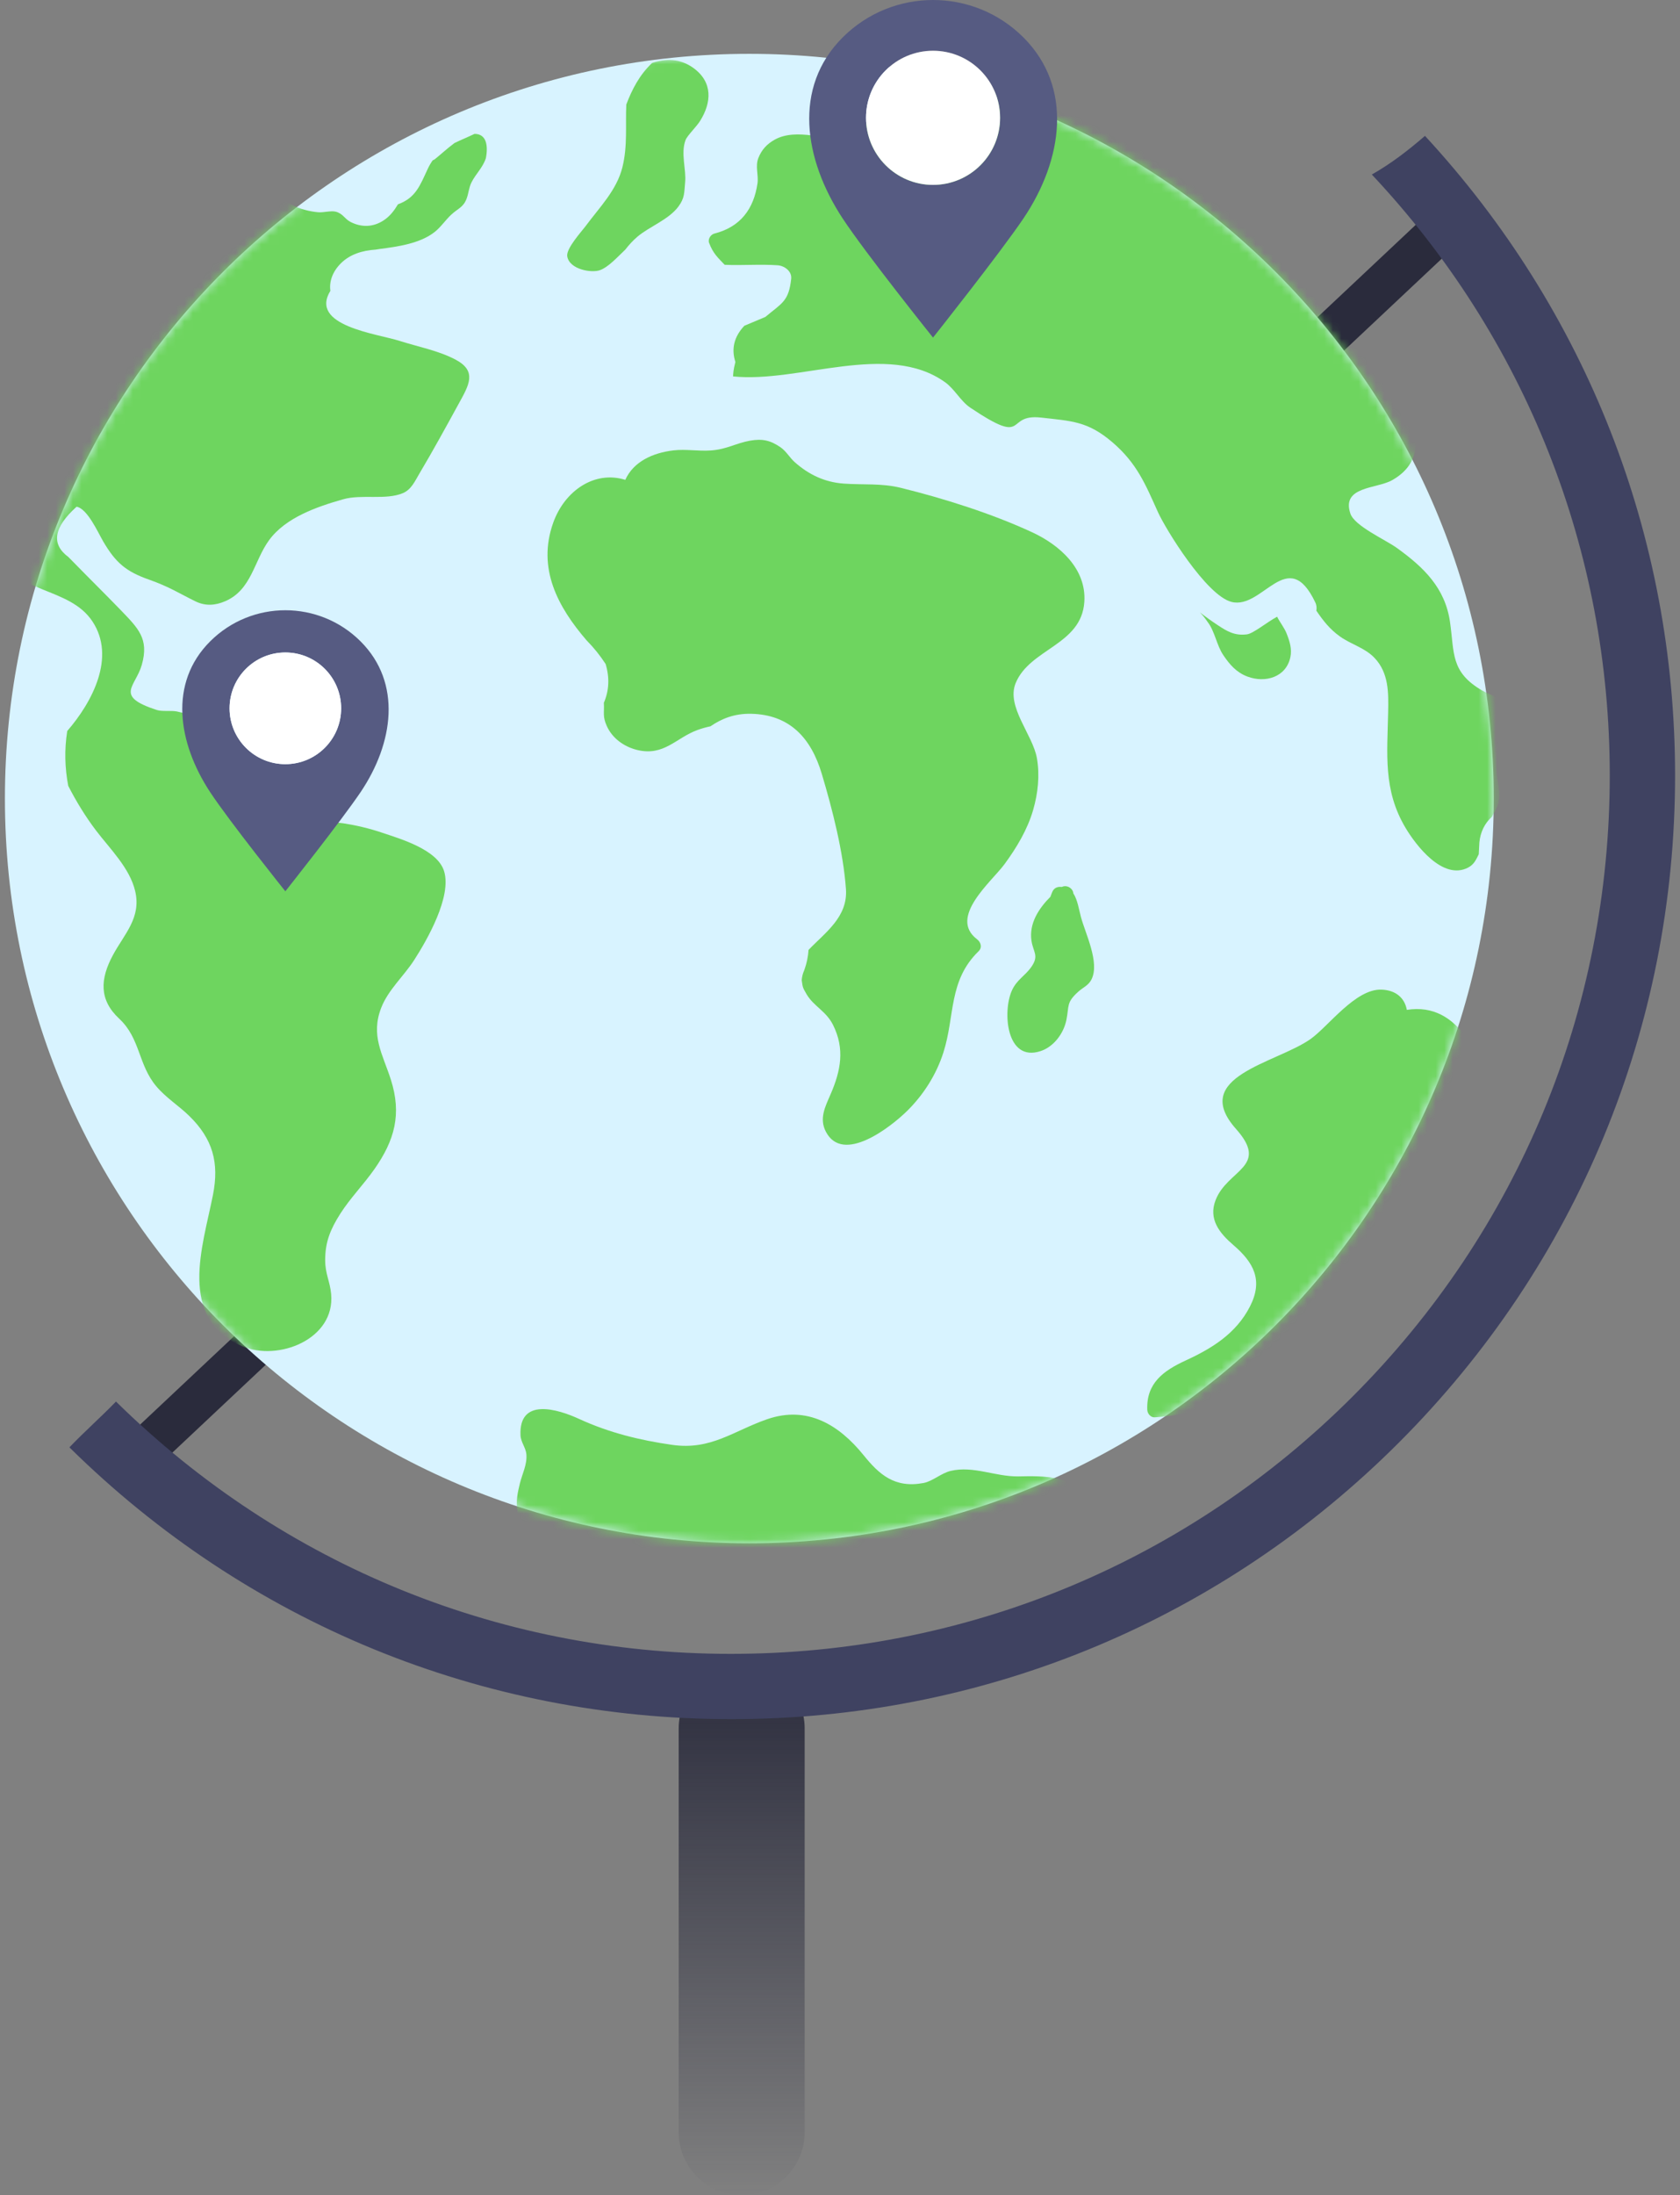
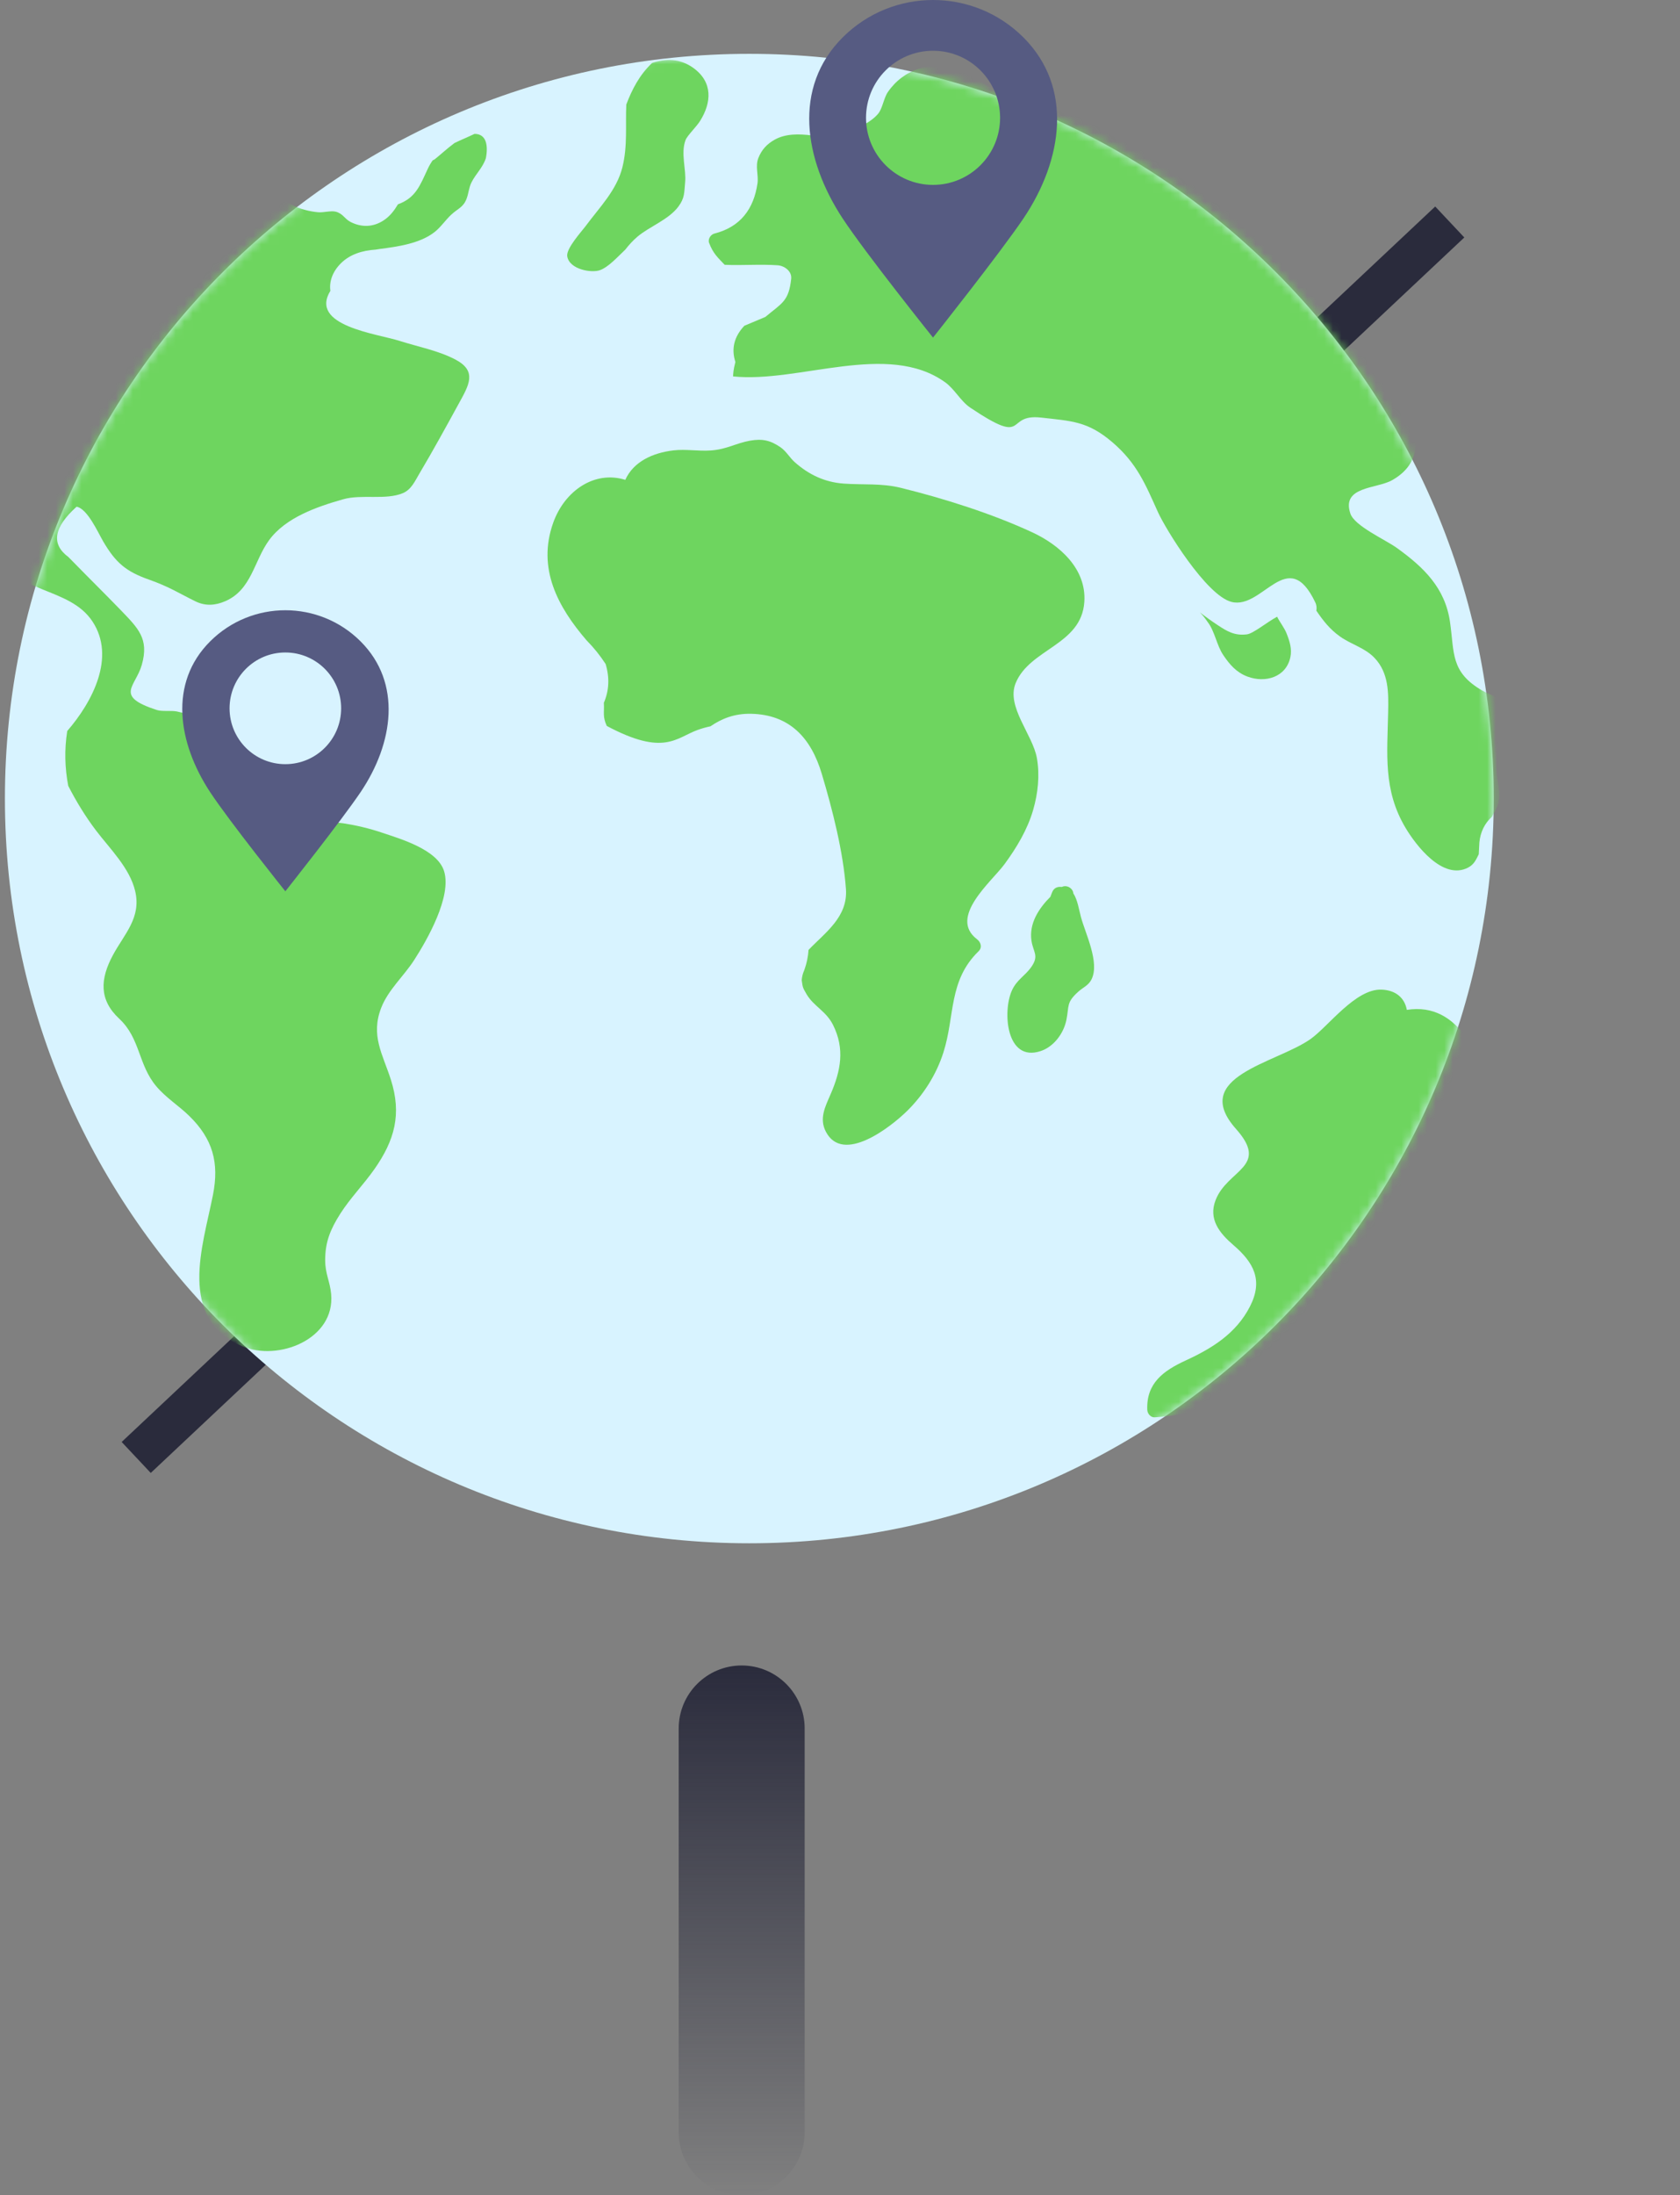
<svg xmlns="http://www.w3.org/2000/svg" width="196" height="256" viewBox="0 0 196 256" fill="none">
  <rect x="0" y="0" width="196" height="256" fill="#808080" stroke="none" />
  <path d="M170.836 27.693L167.441 24.083L14.193 168.16L17.588 171.771L170.836 27.693Z" fill="#2A2B3C" />
  <path d="M87.421 179.973C135.386 179.973 174.269 141.09 174.269 93.126C174.269 45.161 135.386 6.278 87.421 6.278C39.457 6.278 0.574 45.161 0.574 93.126C0.574 141.09 39.457 179.973 87.421 179.973Z" fill="#D8F3FF" />
  <mask id="mask0" mask-type="alpha" maskUnits="userSpaceOnUse" x="0" y="6" width="175" height="174">
    <path d="M87.421 179.973C135.386 179.973 174.269 141.09 174.269 93.126C174.269 45.161 135.386 6.278 87.421 6.278C39.457 6.278 0.574 45.161 0.574 93.126C0.574 141.09 39.457 179.973 87.421 179.973Z" fill="#D8F3FF" />
  </mask>
  <g mask="url(#mask0)">
    <path d="M148.996 71.919C147.75 72.598 146.211 73.888 145.467 73.979C144.024 74.156 143.145 73.617 142.032 72.879C141.298 72.393 140.623 71.909 140 71.424C140.306 71.739 140.598 72.101 140.884 72.525C141.741 73.629 141.933 75.249 142.729 76.417C143.48 77.52 144.253 78.42 145.537 78.901C147.605 79.674 150.041 78.992 150.543 76.64C150.751 75.677 150.454 74.767 150.104 73.878C149.845 73.212 149.321 72.578 148.996 71.919Z" fill="#6ED55F" />
    <path d="M175.522 82.449C175.022 81.212 173.973 81.134 172.954 80.546C169.198 78.379 169.692 76.164 169.168 72.533C168.594 68.556 166.109 66.161 162.963 63.898C161.592 62.912 158.027 61.346 157.542 59.889C156.475 56.691 160.604 57.023 162.409 56.001C165.86 54.054 165.548 50.947 164.411 47.645C162.162 41.117 159.53 34.56 156.716 28.256C155.908 26.445 155.138 24.051 153.502 22.793C150.717 20.655 147.91 22.887 145.553 18.711C143.163 14.476 146.374 7.519 142.037 3.892C138.345 0.804 132.513 6.277 129.386 8.044C129.181 8.16 129.074 8.322 129.013 8.492C126.188 10.044 123.136 11.499 119.903 11.499C116.588 11.499 114.489 9.205 111.593 8.161C108.577 7.073 105.407 8.074 103.576 10.746C103.11 11.428 102.948 12.674 102.452 13.26C100.859 15.145 96.95 16.065 94.681 15.789C93.26 15.617 91.688 15.559 90.39 16.283C89.481 16.788 88.862 17.451 88.474 18.429C88.092 19.393 88.513 20.426 88.373 21.385C87.939 24.372 86.381 26.468 83.348 27.237C82.914 27.348 82.562 27.885 82.729 28.328C83.2 29.588 83.779 30.067 84.544 30.88C86.604 30.975 88.652 30.789 90.735 30.937C91.506 30.992 92.4 31.621 92.306 32.507C92.02 35.157 91.239 35.323 89.291 36.96C88.475 37.303 87.658 37.647 86.84 37.99C85.644 39.264 85.296 40.671 85.796 42.214C85.553 43.134 85.542 43.557 85.525 43.897C93.216 44.696 103.551 39.763 110.268 44.582C111.38 45.379 112.072 46.784 113.192 47.536C120.105 52.172 117.131 48.206 121.462 48.699C125.048 49.105 126.91 49.123 129.771 51.568C132.655 54.034 133.634 56.488 135.088 59.711C135.983 61.695 140.737 69.45 143.682 70.195C147.334 71.118 150.241 63.5 153.455 70.262C153.614 70.597 153.624 70.916 153.572 71.215C154.36 72.368 155.117 73.366 156.349 74.24C157.633 75.15 159.251 75.551 160.366 76.729C162.039 78.493 161.993 80.822 161.95 83.02C161.854 87.913 161.344 92.108 163.97 96.528C165.178 98.562 168.332 102.721 171.291 101.17C171.984 100.806 172.211 100.237 172.523 99.62C172.548 99.165 172.571 98.705 172.594 98.249C172.713 97.025 173.204 96.023 174.064 95.243C174.274 94.806 174.576 94.389 174.731 93.907C175.21 92.444 174.627 91.163 174.593 89.726C174.449 84.054 175.412 87.219 175.602 84.267C175.643 83.655 175.755 83.03 175.522 82.449Z" fill="#6ED55F" />
    <path d="M72.612 19.514C71.948 22.18 69.959 24.157 68.355 26.324C67.868 26.982 66.031 28.975 66.178 29.892C66.423 31.422 69.004 31.863 69.986 31.509C70.988 31.149 72.032 29.978 72.95 29.111C73.367 28.572 73.829 28.057 74.384 27.588C75.775 26.415 78.008 25.616 79.138 24.101C79.896 23.085 79.817 22.484 79.932 21.262C80.079 19.729 79.392 17.905 79.982 16.331C80.174 15.817 81.234 14.805 81.66 14.129C83.026 11.966 83.183 9.592 80.907 7.935C79.364 6.812 77.676 6.812 76.074 7.344C74.609 8.741 73.748 10.4 73.069 12.185C72.95 14.557 73.24 16.995 72.612 19.514Z" fill="#6ED55F" />
    <path d="M53.156 41.943C51.189 40.897 48.744 40.432 46.623 39.756C43.962 38.907 36.044 38 38.544 33.916C38.398 32.885 38.756 31.719 39.768 30.709C40.827 29.652 42.279 29.21 43.832 29.109C43.992 29.084 44.142 29.056 44.312 29.033C46.425 28.76 49.002 28.4 50.713 27.052C51.438 26.479 51.968 25.663 52.651 25.029C53.419 24.314 54.058 24.188 54.439 23.163C54.684 22.507 54.694 21.892 55.011 21.263C55.51 20.267 56.322 19.562 56.687 18.442C56.963 16.997 56.762 15.607 55.358 15.614C54.545 16.006 53.755 16.323 53.016 16.683C52.142 17.337 51.294 18.121 50.719 18.576C50.644 18.635 50.561 18.66 50.48 18.698C50.273 18.99 50.079 19.317 49.904 19.692C49.007 21.61 48.511 23.075 46.427 23.827C45.999 24.547 45.502 25.211 44.752 25.703C43.533 26.502 42.173 26.539 40.888 25.878C40.204 25.528 39.996 24.88 39.139 24.679C38.601 24.553 37.722 24.803 37.134 24.753C35.188 24.586 32.421 23.648 32.094 21.412C31.997 20.753 32.136 20.166 32.407 19.63C32.859 17.585 34.511 15.229 35.289 13.989C35.611 13.472 35.327 12.991 34.901 12.786C35.053 11.176 34.385 9.773 32.778 9.022C29.779 7.615 26.363 10.219 24.065 11.84C16.865 16.917 12.141 23.635 8.025 31.291C5.782 35.463 3.242 39.264 0.473 43.097C-1.814 46.267 -4.155 49.627 -5.052 53.499C-5.714 56.366 -5.475 59.275 -4.427 62.017C-4.148 62.747 -3.752 63.457 -3.299 64.161C-0.671 65.905 2.016 67.54 4.951 68.731C7.155 69.625 9.446 70.422 10.802 72.495C13.507 76.625 10.815 81.821 7.845 85.247C7.5 87.427 7.563 89.561 7.961 91.647C8.899 93.471 9.968 95.222 11.195 96.841C12.819 98.98 15.138 101.221 15.772 103.925C16.499 107.029 14.508 108.907 13.177 111.376C11.682 114.149 11.53 116.586 13.905 118.796C16.39 121.105 16.097 124.151 18.24 126.689C19.346 128.002 20.825 128.923 22.049 130.11C24.842 132.822 25.582 135.606 24.848 139.335C23.666 145.349 20.649 153.715 28.249 156.992C32.423 158.791 39.121 156.193 38.634 150.906C38.496 149.424 37.947 148.587 37.938 146.989C37.927 144.845 38.548 143.354 39.697 141.547C40.865 139.713 42.414 138.144 43.663 136.369C46.065 132.959 46.874 129.907 45.604 125.918C44.658 122.945 43.201 120.766 44.489 117.492C45.305 115.419 47.111 113.835 48.313 111.969C49.838 109.605 52.716 104.572 51.813 101.604C51.045 99.074 46.714 97.827 44.54 97.095C43.074 96.601 41.569 96.246 40.041 96.011C38.609 95.792 36.366 96.041 35.064 95.517C33.498 94.89 32.658 92.881 31.757 91.621C29.919 89.043 27.245 86.695 24.657 84.88C23.329 83.95 22.199 83.271 20.613 82.966C19.966 82.84 18.92 83.002 18.279 82.794C13.278 81.162 15.815 80.11 16.547 77.523C17.409 74.472 16.134 73.273 13.995 71.057C12.209 69.21 10.376 67.408 8.582 65.57C8.38 65.366 8.18 65.163 7.98 64.96C5.941 63.455 6.259 61.5 8.935 59.093C10.2 59.308 11.456 62.144 12.04 63.142C13.499 65.632 14.7 66.643 17.353 67.583C19.822 68.459 20.871 69.182 22.793 70.124C23.955 70.693 25.102 70.622 26.287 70.107C29.354 68.777 29.623 65.429 31.386 63.004C33.312 60.352 37 59.087 40.031 58.226C42.205 57.606 45.011 58.356 47.02 57.501C47.991 57.088 48.415 56.093 48.922 55.243C50.511 52.57 52.016 49.82 53.51 47.093C54.704 44.921 55.701 43.296 53.156 41.943Z" fill="#6ED55F" />
-     <path d="M126.505 70.198C126.768 66.323 123.616 63.553 120.418 62.073C115.703 59.891 110.158 58.14 105.113 56.895C102.832 56.331 100.734 56.563 98.43 56.396C96.222 56.237 94.357 55.35 92.73 53.907C92.132 53.377 91.734 52.627 91.062 52.161C89.879 51.346 88.938 51.14 87.514 51.389C85.855 51.68 84.803 52.4 82.93 52.532C81.477 52.636 80.01 52.352 78.556 52.524C76.135 52.815 73.91 53.836 72.95 55.958C69.371 54.838 65.864 57.222 64.531 60.989C62.657 66.29 65.071 70.774 68.443 74.686C69.273 75.525 70.01 76.442 70.656 77.434C71.132 79.023 71.064 80.531 70.45 81.96C70.519 83.168 70.278 83.514 70.788 84.657C71.441 86.118 72.823 87.09 74.336 87.459C77.466 88.22 78.867 86.042 81.371 85.133C81.909 84.938 82.408 84.801 82.885 84.702C84.192 83.807 85.682 83.199 87.634 83.24C92.159 83.341 94.63 86.09 95.87 90.23C97.121 94.414 98.381 99.332 98.693 103.679C98.927 106.953 96.261 108.755 94.329 110.778C94.281 111.541 94.126 112.324 93.837 113.125C93.665 113.499 93.562 113.892 93.533 114.31C93.663 115.068 93.567 115.056 94.114 115.968C94.95 117.367 96.375 117.907 97.181 119.513C98.592 122.319 98.087 124.871 96.909 127.593C96.283 129.043 95.543 130.429 96.352 131.978C98.351 135.805 103.922 131.428 105.817 129.568C107.744 127.676 109.246 125.305 110.067 122.727C111.425 118.464 110.633 114.367 114.171 110.93C114.621 110.492 114.432 109.871 113.993 109.538C110.6 106.969 115.701 102.81 117.192 100.778C118.603 98.856 119.873 96.748 120.539 94.439C121.096 92.51 121.322 90.407 120.972 88.417C120.489 85.655 117.358 82.406 118.499 79.649C120.166 75.629 126.165 75.233 126.505 70.198Z" fill="#6ED55F" />
+     <path d="M126.505 70.198C126.768 66.323 123.616 63.553 120.418 62.073C115.703 59.891 110.158 58.14 105.113 56.895C102.832 56.331 100.734 56.563 98.43 56.396C96.222 56.237 94.357 55.35 92.73 53.907C92.132 53.377 91.734 52.627 91.062 52.161C89.879 51.346 88.938 51.14 87.514 51.389C85.855 51.68 84.803 52.4 82.93 52.532C81.477 52.636 80.01 52.352 78.556 52.524C76.135 52.815 73.91 53.836 72.95 55.958C69.371 54.838 65.864 57.222 64.531 60.989C62.657 66.29 65.071 70.774 68.443 74.686C69.273 75.525 70.01 76.442 70.656 77.434C71.132 79.023 71.064 80.531 70.45 81.96C70.519 83.168 70.278 83.514 70.788 84.657C77.466 88.22 78.867 86.042 81.371 85.133C81.909 84.938 82.408 84.801 82.885 84.702C84.192 83.807 85.682 83.199 87.634 83.24C92.159 83.341 94.63 86.09 95.87 90.23C97.121 94.414 98.381 99.332 98.693 103.679C98.927 106.953 96.261 108.755 94.329 110.778C94.281 111.541 94.126 112.324 93.837 113.125C93.665 113.499 93.562 113.892 93.533 114.31C93.663 115.068 93.567 115.056 94.114 115.968C94.95 117.367 96.375 117.907 97.181 119.513C98.592 122.319 98.087 124.871 96.909 127.593C96.283 129.043 95.543 130.429 96.352 131.978C98.351 135.805 103.922 131.428 105.817 129.568C107.744 127.676 109.246 125.305 110.067 122.727C111.425 118.464 110.633 114.367 114.171 110.93C114.621 110.492 114.432 109.871 113.993 109.538C110.6 106.969 115.701 102.81 117.192 100.778C118.603 98.856 119.873 96.748 120.539 94.439C121.096 92.51 121.322 90.407 120.972 88.417C120.489 85.655 117.358 82.406 118.499 79.649C120.166 75.629 126.165 75.233 126.505 70.198Z" fill="#6ED55F" />
    <path d="M126.117 106.968C125.876 106.084 125.721 104.933 125.22 104.181C125.189 103.621 124.487 103.136 123.872 103.438C123.778 103.434 123.7 103.411 123.596 103.423C123.167 103.463 122.896 103.676 122.741 104.074C122.683 104.224 122.624 104.374 122.566 104.525C122.561 104.539 122.564 104.551 122.559 104.566C121.182 105.948 120.045 107.686 120.336 109.693C120.529 111.029 121.251 111.426 120.333 112.747C119.581 113.826 118.636 114.229 118.057 115.505C116.945 117.952 117.381 123.896 121.395 122.58C122.944 122.073 124.095 120.512 124.411 118.951C124.753 117.268 124.376 116.934 125.8 115.648C126.37 115.132 126.996 114.931 127.356 114.189C128.307 112.217 126.634 108.882 126.117 106.968Z" fill="#6ED55F" />
    <path d="M174.075 128.932C174.074 128.87 174.089 128.814 174.074 128.748C173 123.571 170.328 116.784 164.13 117.77C163.886 116.427 162.905 115.479 161.192 115.408C158.138 115.281 154.975 119.711 152.877 121.184C148.845 124.01 138.761 125.543 144.204 131.658C148.153 136.093 143.206 136.372 141.819 139.956C140.956 142.188 142.286 143.815 143.901 145.202C146.258 147.227 147.401 149.294 145.824 152.368C144.207 155.516 141.406 157.24 138.337 158.652C135.71 159.86 133.733 161.31 133.847 164.401C133.864 164.853 134.24 165.319 134.732 165.286C143.885 164.675 149.554 159.772 154.618 152.6C157.257 148.863 161.501 147.28 163.803 143.308C166.819 138.1 169.069 133.823 174.436 130.573C175.22 130.095 174.786 129.022 174.075 128.932Z" fill="#6ED55F" />
-     <path d="M118.782 172.175C116.111 172.207 113.552 170.908 110.916 171.533C109.801 171.795 108.82 172.739 107.746 172.943C104.372 173.581 102.563 171.941 100.754 169.703C97.872 166.14 94.172 163.893 89.507 165.504C85.578 166.86 82.953 169.144 78.436 168.5C74.652 167.96 71.051 167.076 67.572 165.476C65.08 164.328 60.513 162.93 60.727 167.397C60.766 168.188 61.343 168.829 61.41 169.584C61.515 170.799 60.922 171.886 60.651 173.001C60.389 174.08 60.197 174.978 60.349 176.102C60.665 178.422 62.13 180.401 63.585 182.193C63.468 182.294 63.364 182.418 63.307 182.598C60.934 190.133 88.584 186.942 92.213 186.379C99.705 185.216 107.057 183.323 114.375 181.371C117.257 180.603 125.428 180.089 126.109 176.111C126.849 171.799 121.279 172.144 118.782 172.175Z" fill="#6ED55F" />
  </g>
  <path d="M86.53 256C90.588 256 93.877 252.71 93.877 248.653V201.573C93.877 197.515 90.586 194.225 86.53 194.225C82.471 194.225 79.181 197.515 79.181 201.573V248.653C79.181 252.71 82.471 256 86.53 256Z" fill="url(#paint0_linear)" />
-   <path d="M166.246 15.845C164.299 17.532 162.272 19.096 160.046 20.353C177.954 39.411 187.805 64.152 187.805 90.425C187.805 117.788 177.149 143.517 157.801 162.864C138.75 181.916 113.422 192.568 86.487 192.862C59.038 193.195 33.112 182.715 13.532 163.446C11.766 165.269 9.859 166.946 8.098 168.786C28.849 189.254 56.197 200.483 85.329 200.485C85.743 200.485 86.156 200.481 86.571 200.478C115.51 200.164 142.719 188.717 163.187 168.247C183.976 147.46 195.426 119.82 195.426 90.422C195.426 62.52 185.075 36.224 166.246 15.845Z" fill="#3F4261" />
  <path d="M119.406 4.371C113.578 -1.457 104.133 -1.457 98.304 4.371C92.481 10.194 93.779 18.583 98.304 25.468C101.035 29.61 108.852 39.37 108.852 39.37C108.852 39.37 116.675 29.517 119.406 25.468C124.008 18.635 125.229 10.194 119.406 4.371ZM108.852 21.561C104.534 21.561 101.035 18.057 101.035 13.74C101.035 9.422 104.534 5.918 108.852 5.918C113.176 5.918 116.675 9.422 116.675 13.74C116.675 18.057 113.176 21.561 108.852 21.561Z" fill="#565B82" />
-   <path d="M116.675 13.74C116.675 18.057 113.176 21.561 108.852 21.561C104.534 21.561 101.035 18.057 101.035 13.74C101.035 9.422 104.534 5.918 108.852 5.918C113.176 5.918 116.675 9.422 116.675 13.74Z" fill="white" />
  <path d="M42.075 74.804C37.223 69.953 29.36 69.953 24.509 74.804C19.661 79.652 20.742 86.636 24.509 92.368C26.782 95.816 33.29 103.941 33.29 103.941C33.29 103.941 39.801 95.739 42.076 92.368C45.905 86.679 46.922 79.653 42.075 74.804ZM33.289 89.116C29.694 89.116 26.782 86.199 26.782 82.604C26.782 79.008 29.695 76.091 33.289 76.091C36.889 76.091 39.8 79.008 39.8 82.604C39.8 86.199 36.889 89.116 33.289 89.116Z" fill="#565B82" />
-   <path d="M39.8 82.604C39.8 86.199 36.888 89.115 33.289 89.115C29.694 89.115 26.782 86.199 26.782 82.604C26.782 79.008 29.695 76.091 33.289 76.091C36.889 76.091 39.8 79.008 39.8 82.604Z" fill="white" />
  <defs>
    <linearGradient id="paint0_linear" x1="86.529" y1="194.225" x2="86.529" y2="256" gradientUnits="userSpaceOnUse">
      <stop stop-color="#2A2B3C" />
      <stop offset="1" stop-color="#2A2B3C" stop-opacity="0" />
    </linearGradient>
  </defs>
</svg>